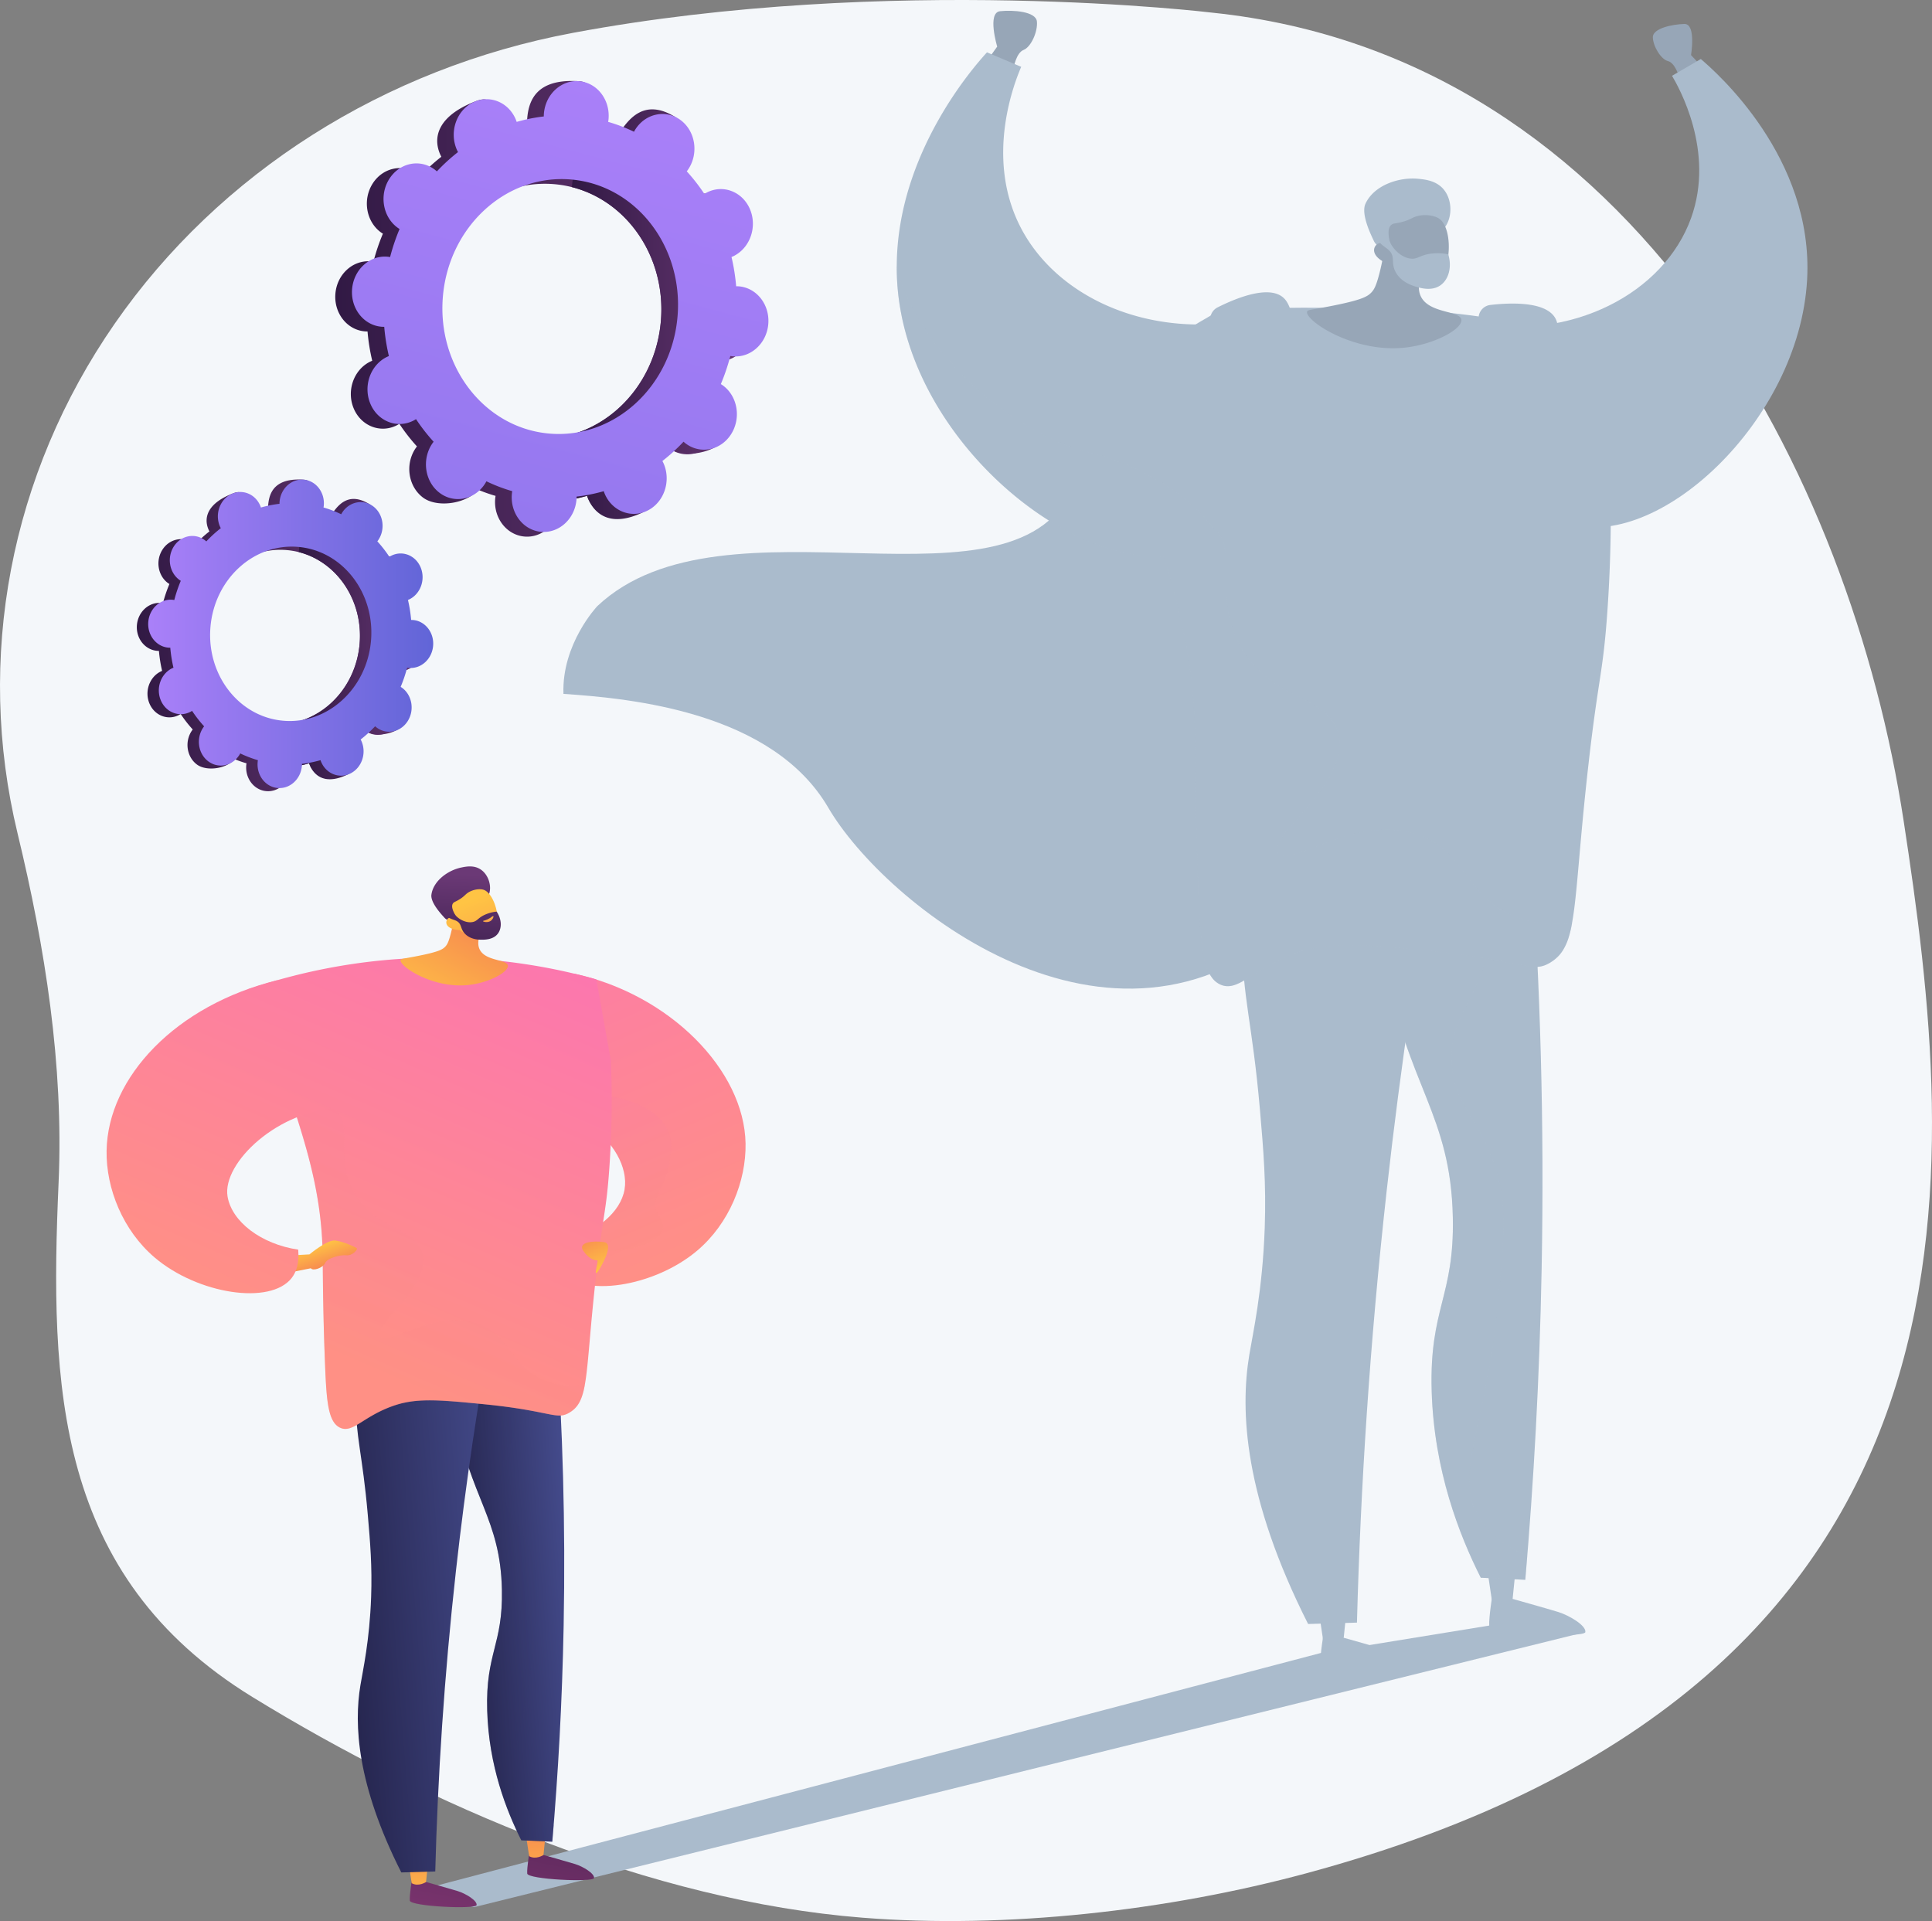
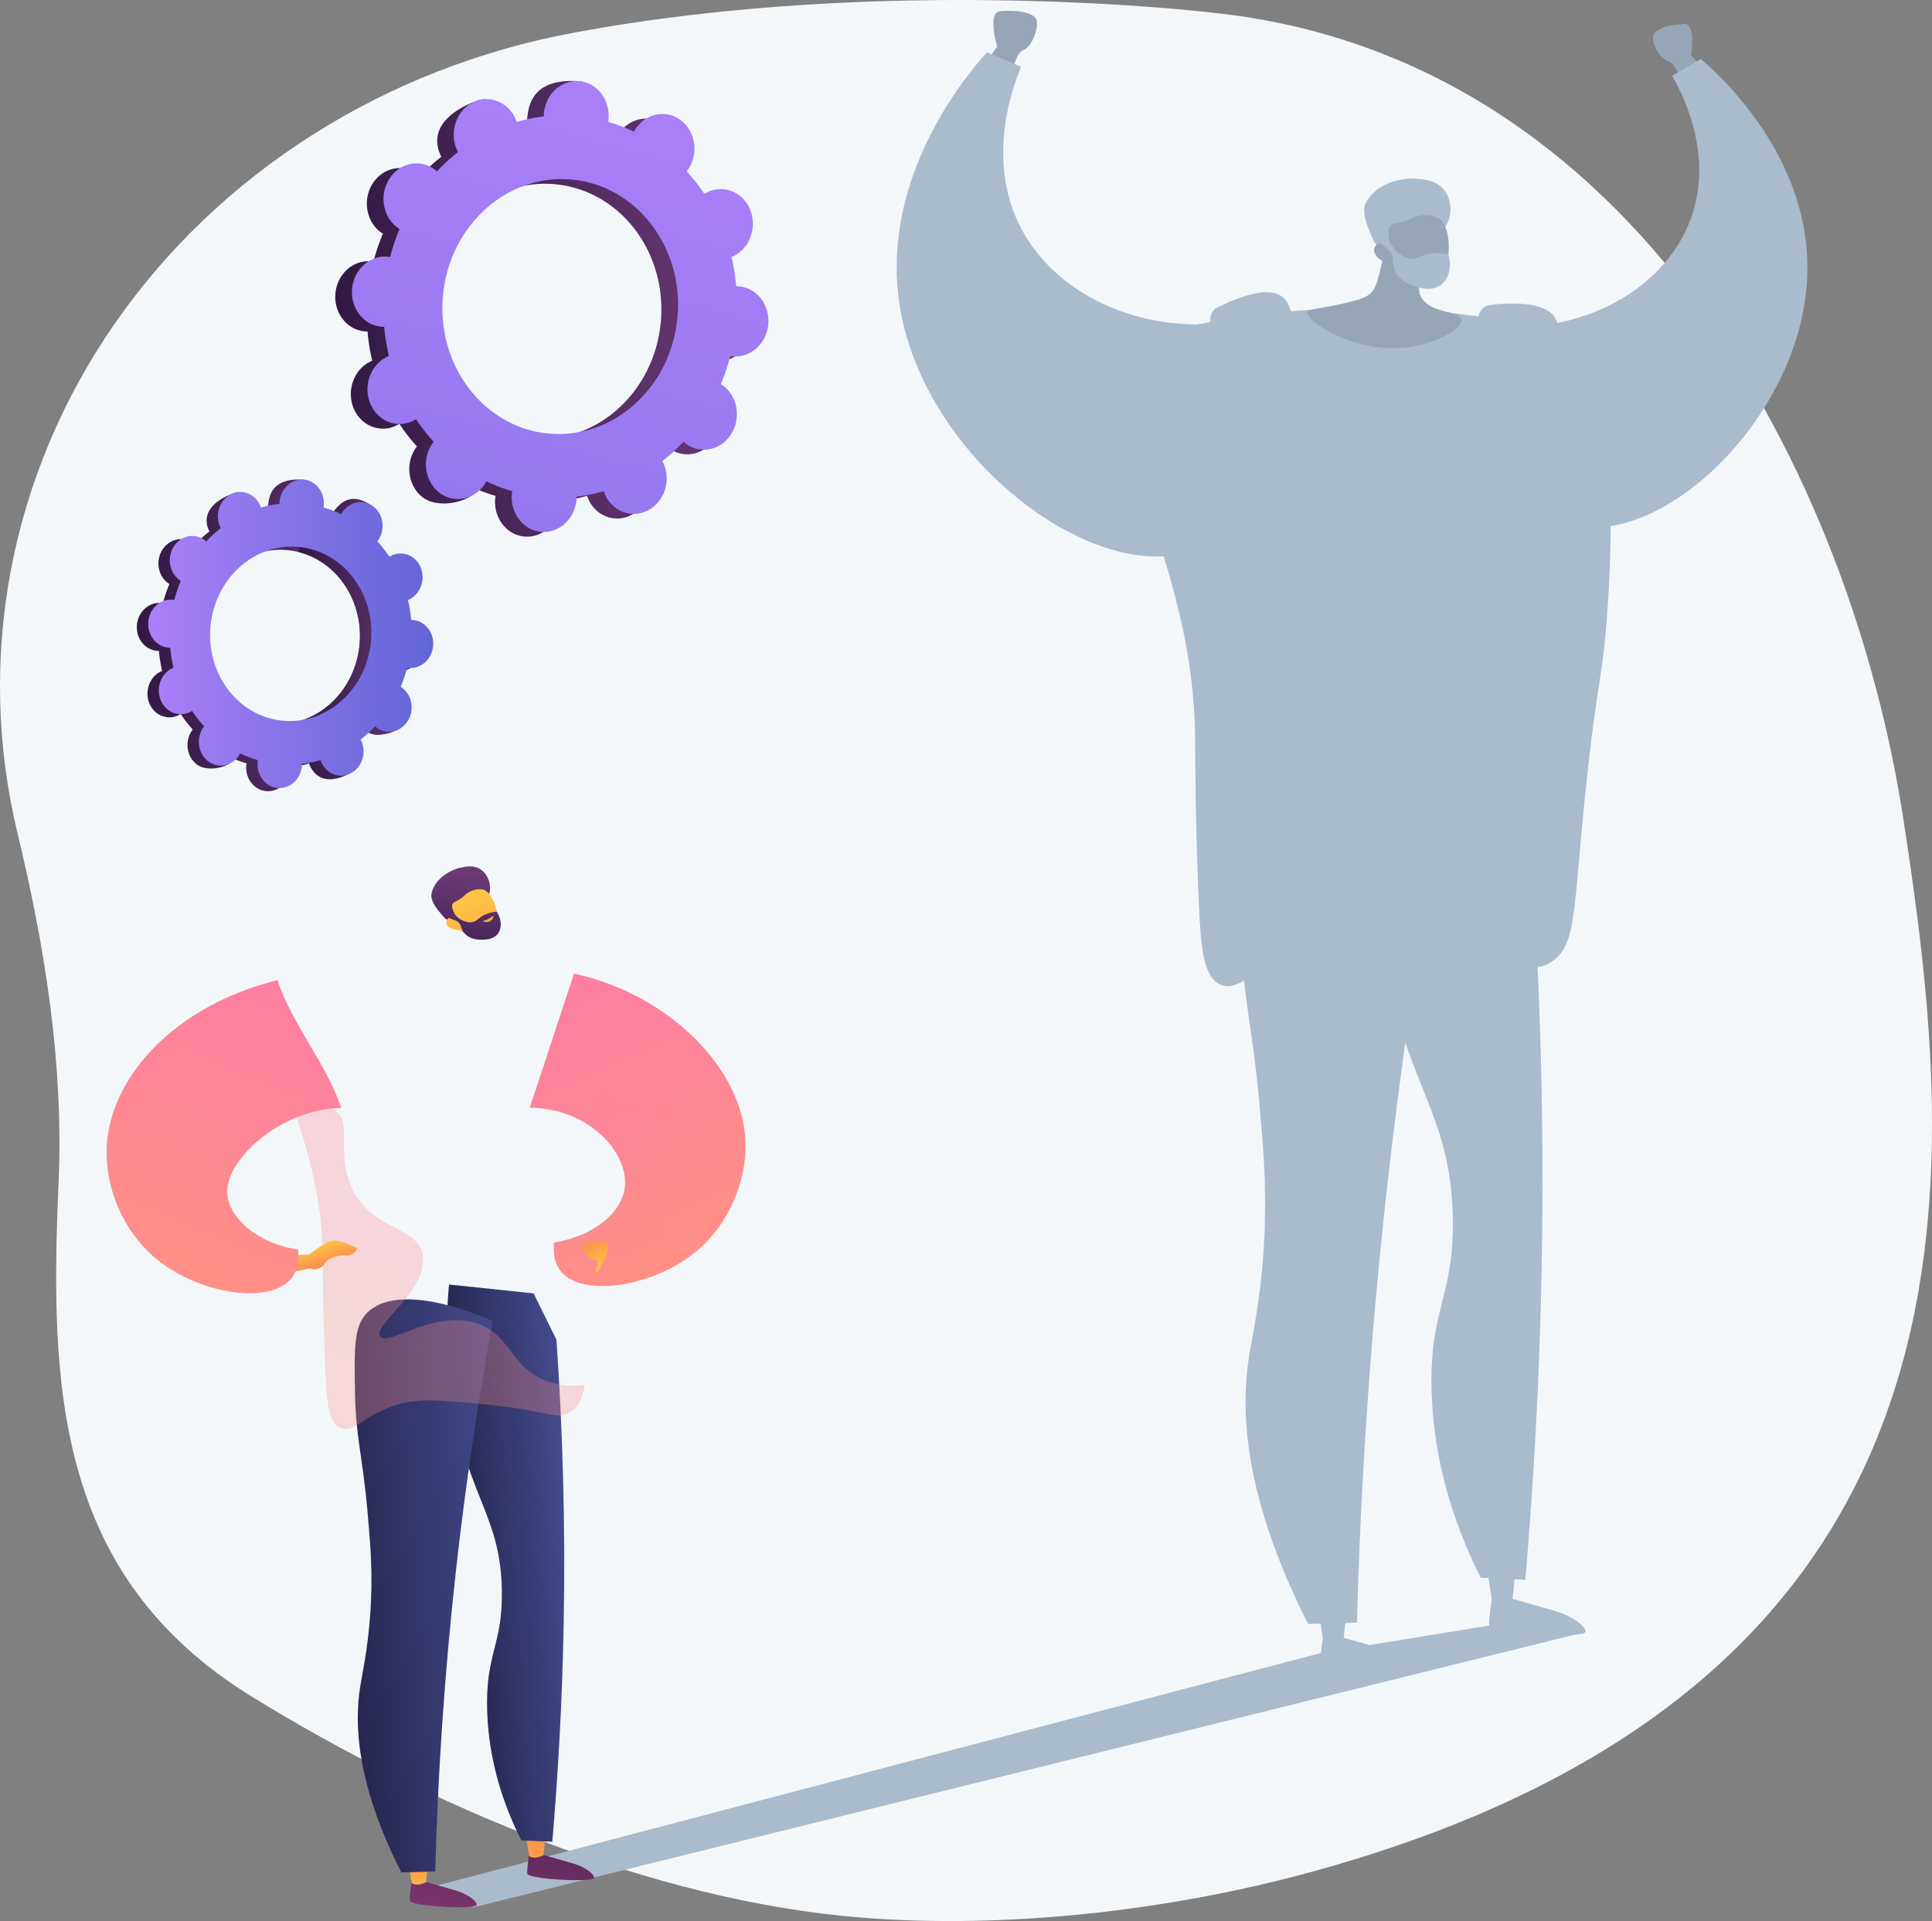
<svg xmlns="http://www.w3.org/2000/svg" xmlns:xlink="http://www.w3.org/1999/xlink" viewBox="0 0 2800.67 2785.05">
  <rect x="0" y="0" width="2800.67" height="2785.05" fill="#808080" stroke="none" />
  <defs>
    <style>.b9f90fc3-f083-4e3a-a0e1-e6cf58833e45{isolation:isolate;}.f91c3759-1337-448d-8d5e-74344f713485{fill:#f4f7fa;}.beb675f9-ba15-49f3-88c9-a9c02e7c05de{fill:url(#bd3be551-2cb4-44a2-97f0-1e541fd2ff20);}.edbc5fe2-5106-4a38-ae84-a1b3b79c7537{fill:url(#ed3605ce-7670-45c9-8b70-d46f541525c7);}.e01dec6a-01a1-404d-bfca-b3781124e30b{fill:url(#a064de89-41d7-4d45-9ddf-deb1797a2194);}.a2945fe4-b5f9-4f4d-9c5a-e218fd63fa21{fill:url(#b003ee53-2b96-45ca-b563-55dcae3373c4);}.b9b87a88-b903-40b2-a2cf-7735cc6c0b4b{fill:url(#eb6fd242-c148-4eb6-8531-0764b546bf1d);}.a173d1dc-fa87-417d-829a-dac34537fb01{fill:url(#e6bf6844-99ed-476a-b0da-4dbc3dd4151b);}.b10ce749-ec82-4f3b-b3e4-1db3452c585d,.bf7e458b-d320-4ecb-8f87-473a2c4b9d12{fill:#abc;}.aea14740-52c9-4574-b1ff-1a8e954e0c03{fill:#97a6b7;}.a2d0e4a9-4e5f-43f8-8a10-f34e1c0a725b,.a39aa7a7-b2e2-429c-8a31-5a31fac23396,.bf7e458b-d320-4ecb-8f87-473a2c4b9d12,.ed1889a2-d7e3-4af4-85f7-25acfd128eab{opacity:0.3;mix-blend-mode:multiply;}.ad3a219a-d44c-4ade-8b4d-8b66934570fd{fill:url(#bb2e36db-2ea8-466c-a5b1-f363165c4868);}.a2d0e4a9-4e5f-43f8-8a10-f34e1c0a725b{fill:url(#bbacea67-d1a8-4a55-a09d-31b9188d96e1);}.aeb3206e-a243-41ed-8674-b022d9efee12{fill:url(#a767ac8f-ae73-4456-a641-9c101a71d863);}.a72c09dd-451b-42ea-bd23-38b1c54f34ab{fill:url(#bfd22812-711f-4a71-a814-c08a8fa27605);}.f86434f6-6633-465d-8c41-1199cc5f9a17{fill:url(#bce090b2-5dfe-46a3-8556-a254c302f199);}.a6976db8-39be-41b4-8cec-4d29ae6908e8{fill:url(#a4af9c59-0ec3-4404-9322-6e5e54c4f78f);}.e2f0916d-730c-4905-9b8b-79555fc2213c{fill:url(#a6918297-79ee-476c-a5e5-59894ff1298c);}.ed1889a2-d7e3-4af4-85f7-25acfd128eab{fill:url(#a2a89420-f40c-47a0-90be-fa248e36bbdb);}.ea78431c-b217-4357-b5ac-2614a95a1876{fill:url(#bf7d33ff-e488-414d-98ad-45aef1b64420);}.bfb3b26f-dfa4-4692-a279-7737b94a35d4{fill:url(#f9e2a937-87f4-4bcf-8cb8-7766b15e9717);}.a68eb45a-049f-4899-8301-b35e08d19d3d{fill:url(#b57c635b-1d4e-4f64-808f-a3e563069e89);}.af37908b-e6a3-4e51-a396-8676fb3584f6{fill:url(#bc339ac3-5eb2-4e7a-a172-819948e04019);}.bd8bea13-308f-4267-8c9b-d61d0762826c{fill:url(#bcd62a82-0751-43ce-8465-cf234831b067);}.bb626d19-2ff0-4362-84b7-16652b75464c{fill:url(#bb266071-bb03-4e0c-bbd3-787c728dc1a9);}.bbf6ee5d-7111-447b-9260-171b51fc1d5f{fill:url(#a3ceb8f1-45f6-4a02-a3d4-576a2a2d6a0d);}.a39aa7a7-b2e2-429c-8a31-5a31fac23396{fill:url(#ba606c8d-e9e3-4648-b391-4d648ae3ea5f);}.e37f85f4-282b-4909-911d-42435d9650d4{fill:url(#e814d10d-b39e-44a7-891d-08373ce3c5f4);}.f9e7f571-e1c9-422e-9903-f6739bc3dcb7{fill:url(#bb1c06cd-853a-4b2b-936a-69071ed7a3a6);}.f77c697d-7c27-4947-b30c-bb513ce7ae7a{fill:url(#bd9d2aab-f409-471e-93dc-af3f71824418);}</style>
    <linearGradient id="bd3be551-2cb4-44a2-97f0-1e541fd2ff20" x1="486.07" y1="447.66" x2="1089.79" y2="447.66" gradientUnits="userSpaceOnUse">
      <stop offset="0" stop-color="#311944" />
      <stop offset="1" stop-color="#6b3976" />
    </linearGradient>
    <linearGradient id="ed3605ce-7670-45c9-8b70-d46f541525c7" x1="828.96" y1="446.11" x2="1089.79" y2="446.11" xlink:href="#bd3be551-2cb4-44a2-97f0-1e541fd2ff20" />
    <linearGradient id="a064de89-41d7-4d45-9ddf-deb1797a2194" x1="902.01" y1="106.34" x2="313.11" y2="2319.82" gradientUnits="userSpaceOnUse">
      <stop offset="0" stop-color="#aa80f9" />
      <stop offset="1" stop-color="#6165d7" />
    </linearGradient>
    <linearGradient id="b003ee53-2b96-45ca-b563-55dcae3373c4" x1="198.39" y1="921.12" x2="611.46" y2="921.12" xlink:href="#bd3be551-2cb4-44a2-97f0-1e541fd2ff20" />
    <linearGradient id="eb6fd242-c148-4eb6-8531-0764b546bf1d" x1="433" y1="920.06" x2="611.46" y2="920.06" xlink:href="#bd3be551-2cb4-44a2-97f0-1e541fd2ff20" />
    <linearGradient id="e6bf6844-99ed-476a-b0da-4dbc3dd4151b" x1="214.91" y1="918.89" x2="627.98" y2="918.89" xlink:href="#a064de89-41d7-4d45-9ddf-deb1797a2194" />
    <linearGradient id="bb2e36db-2ea8-466c-a5b1-f363165c4868" x1="3781.39" y1="1843.71" x2="4118.24" y2="1065.39" gradientTransform="matrix(-1, 0, 0, 1, 4774.98, 0)" gradientUnits="userSpaceOnUse">
      <stop offset="0" stop-color="#ff9085" />
      <stop offset="1" stop-color="#fb6fbb" />
    </linearGradient>
    <linearGradient id="bbacea67-d1a8-4a55-a09d-31b9188d96e1" x1="3842.42" y1="1811.95" x2="4010.9" y2="1422.67" xlink:href="#bb2e36db-2ea8-466c-a5b1-f363165c4868" />
    <linearGradient id="a767ac8f-ae73-4456-a641-9c101a71d863" x1="945.83" y1="2254.3" x2="1068.79" y2="2698.03" gradientTransform="matrix(-1, 0.08, 0.08, 1, 1631.06, 100.32)" gradientUnits="userSpaceOnUse">
      <stop offset="0" stop-color="#311944" />
      <stop offset="1" stop-color="#893976" />
    </linearGradient>
    <linearGradient id="bfd22812-711f-4a71-a814-c08a8fa27605" x1="1055.26" y1="2568.02" x2="1057.05" y2="2418.33" gradientTransform="matrix(-1, 0.08, 0.08, 1, 1631.06, 100.32)" gradientUnits="userSpaceOnUse">
      <stop offset="0" stop-color="#ffc444" />
      <stop offset="1" stop-color="#f36f56" />
    </linearGradient>
    <linearGradient id="bce090b2-5dfe-46a3-8556-a254c302f199" x1="1099.77" y1="2211.64" x2="1222.73" y2="2655.36" xlink:href="#a767ac8f-ae73-4456-a641-9c101a71d863" />
    <linearGradient id="a4af9c59-0ec3-4404-9322-6e5e54c4f78f" x1="1228.35" y1="2570.08" x2="1230.14" y2="2420.38" xlink:href="#bfd22812-711f-4a71-a814-c08a8fa27605" />
    <linearGradient id="a6918297-79ee-476c-a5e5-59894ff1298c" x1="968.96" y1="2086.6" x2="1128.34" y2="2086.6" gradientTransform="matrix(-1, 0.08, 0.08, 1, 1631.06, 100.32)" gradientUnits="userSpaceOnUse">
      <stop offset="0" stop-color="#444b8c" />
      <stop offset="1" stop-color="#26264f" />
    </linearGradient>
    <linearGradient id="a2a89420-f40c-47a0-90be-fa248e36bbdb" x1="968.97" y1="2086.6" x2="1128.34" y2="2086.6" xlink:href="#a6918297-79ee-476c-a5e5-59894ff1298c" />
    <linearGradient id="bf7d33ff-e488-414d-98ad-45aef1b64420" x1="1058.94" y1="2109.37" x2="1300.89" y2="2109.37" xlink:href="#a6918297-79ee-476c-a5e5-59894ff1298c" />
    <linearGradient id="f9e2a937-87f4-4bcf-8cb8-7766b15e9717" x1="841.12" y1="1965.71" x2="1178.22" y2="1186.82" gradientTransform="translate(-341.51)" xlink:href="#bb2e36db-2ea8-466c-a5b1-f363165c4868" />
    <linearGradient id="b57c635b-1d4e-4f64-808f-a3e563069e89" x1="1598.56" y1="881.88" x2="1607.24" y2="650.74" gradientTransform="translate(-420.44 -27.41) rotate(26.56)" xlink:href="#bfd22812-711f-4a71-a814-c08a8fa27605" />
    <linearGradient id="bc339ac3-5eb2-4e7a-a172-819948e04019" x1="1026.81" y1="434.04" x2="967.97" y2="284.6" gradientTransform="matrix(-0.95, 0.31, 0.31, 0.95, 1502.85, 696.58)" xlink:href="#bd3be551-2cb4-44a2-97f0-1e541fd2ff20" />
    <linearGradient id="bcd62a82-0751-43ce-8465-cf234831b067" x1="-421.28" y1="279.66" x2="-423.99" y2="497.67" gradientTransform="translate(965.35 893.01) rotate(-21.45)" xlink:href="#bfd22812-711f-4a71-a814-c08a8fa27605" />
    <linearGradient id="bb266071-bb03-4e0c-bbd3-787c728dc1a9" x1="1008.84" y1="441.19" x2="949.94" y2="291.6" gradientTransform="matrix(-0.95, 0.31, 0.31, 0.95, 1502.85, 696.58)" xlink:href="#bd3be551-2cb4-44a2-97f0-1e541fd2ff20" />
    <linearGradient id="a3ceb8f1-45f6-4a02-a3d4-576a2a2d6a0d" x1="951.19" y1="351.06" x2="954.26" y2="378.37" gradientTransform="matrix(-0.95, 0.31, 0.31, 0.95, 1502.85, 696.58)" gradientUnits="userSpaceOnUse">
      <stop offset="0" stop-color="#ffc444" />
      <stop offset="1" stop-color="#f36f56" />
    </linearGradient>
    <linearGradient id="ba606c8d-e9e3-4648-b391-4d648ae3ea5f" x1="903.08" y1="1992.53" x2="1240.18" y2="1213.63" gradientTransform="translate(-341.51)" xlink:href="#bb2e36db-2ea8-466c-a5b1-f363165c4868" />
    <linearGradient id="e814d10d-b39e-44a7-891d-08373ce3c5f4" x1="802.18" y1="1804.05" x2="817.83" y2="1851.81" gradientTransform="translate(-341.51)" xlink:href="#bfd22812-711f-4a71-a814-c08a8fa27605" />
    <linearGradient id="bb1c06cd-853a-4b2b-936a-69071ed7a3a6" x1="582.81" y1="1853.92" x2="919.91" y2="1075.02" gradientTransform="translate(-341.51)" xlink:href="#bb2e36db-2ea8-466c-a5b1-f363165c4868" />
    <linearGradient id="bd9d2aab-f409-471e-93dc-af3f71824418" x1="3897.84" y1="1841.49" x2="3932.3" y2="1761.86" gradientTransform="matrix(-1, 0, 0, 1, 4774.98, 0)" xlink:href="#bfd22812-711f-4a71-a814-c08a8fa27605" />
  </defs>
  <g class="b9f90fc3-f083-4e3a-a0e1-e6cf58833e45">
    <g id="ef4c355a-9dd9-4a1a-ad65-e5c4d206402e" data-name="Capa 2">
      <g id="ff69e8d5-1798-4d7f-98ce-18cd63555f0a" data-name="Illustration">
        <path class="f91c3759-1337-448d-8d5e-74344f713485" d="M2759.49,1189.58c-75.92-496.87-387.15-1107.32-1002-1171.2,0,0-466.85-56.79-927.06,29.28C557.27,98.73,317.77,250.78,166.23,469.32s-202.17,485-140.73,739.05c39.9,165,66.86,335.78,59.46,505.33-12.88,295.09-5.47,570.54,280.91,746.52,255.7,157.13,577.51,295.72,884.52,320C1459,2796.71,1693,2770,1894.1,2715.7,2918.9,2438.87,2835.4,1686.46,2759.49,1189.58Z" />
        <path class="beb675f9-ba15-49f3-88c9-a9c02e7c05de" d="M1038.47,523.35c25.87,2.17,48.76-18.77,51.12-46.79s-16.7-52.5-42.58-54.68c-1.34-.11-2.66-.13-4-.12a294.14,294.14,0,0,0-6.73-42.42c1.22-.5,2.45-1,3.66-1.65,23.59-12.12,33.88-42.5,23-67.85s-38.84-36.09-62.43-24c-1.24.64-2.41,1.35-3.57,2.08a268.33,268.33,0,0,0-25.52-32.76c.86-1.12,1.71-2.25,2.49-3.47,15-23.17,9.92-54.85-11.31-70.74S912,171,897,194.16c-.77,1.18-1.45,2.41-2.11,3.64a238.42,238.42,0,0,0-37.45-14.33c.23-1.41.44-2.83.56-4.28,2.36-28,7.47-59.65-18.44-61.42-59.93-4.11-72.9,25.51-75.26,53.53-.13,1.45-.16,2.89-.17,4.32a237.72,237.72,0,0,0-39.31,7.85c-.45-1.32-.92-2.64-1.48-3.94-10.89-25.35-8.92-42.27-33.69-32.77-54,20.72-62.63,51.31-51.73,76.67.57,1.32,1.21,2.58,1.87,3.83a267.42,267.42,0,0,0-30.63,28c-1-.91-2.06-1.81-3.17-2.64-21.23-15.9-50.59-10-65.57,13.18s-9.92,54.85,11.31,70.74c1.09.82,2.21,1.54,3.34,2.24a293.56,293.56,0,0,0-13.74,40.7c-1.3-.23-2.61-.44-4-.55-25.88-2.18-48.77,18.77-51.13,46.78s16.7,52.5,42.58,54.68c1.34.12,2.67.13,4,.12A292.55,292.55,0,0,0,539.58,523c-1.23.51-2.46,1-3.67,1.65-23.58,12.12-33.88,42.5-23,67.86s38.85,36.08,62.44,24c1.23-.64,2.41-1.35,3.56-2.08a270.2,270.2,0,0,0,25.52,32.77c-.86,1.11-1.7,2.25-2.49,3.46-15,23.17-9.91,54.85,11.32,70.74s67.18,8.63,82.16-14.55c.77-1.18-15.15-1-14.49-2.26a239.75,239.75,0,0,0,37.45,14.32c-.23,1.41-.44,2.83-.56,4.28-2.36,28,16.7,52.5,42.58,54.68S809.19,759,811.55,731c.12-1.45.15-2.88.16-4.31A238.89,238.89,0,0,0,851,718.83c.44,1.32.91,2.64,1.47,3.94,10.89,25.36,38.85,36.08,62.44,24s33.88-42.5,23-67.85c-.57-1.33-1.21-2.59-1.87-3.83a269.36,269.36,0,0,0,30.64-28c1,.91,2.06,1.81,3.17,2.64,21.23,15.9,50.58,10,65.56-13.18s9.92-54.84-11.31-70.74c-1.09-.82-2.21-1.54-3.33-2.24a293.08,293.08,0,0,0,13.73-40.7C1035.82,523,1037.13,523.23,1038.47,523.35Zm-266.05,112c-93.95-7.91-163.17-96.8-154.6-198.53S709.49,259,803.44,267,966.61,363.75,958,465.48,866.37,643.26,772.42,635.35Z" />
-         <path class="edbc5fe2-5106-4a38-ae84-a1b3b79c7537" d="M1040,377.69c23.59-12.12,33.88-42.5,23-67.85s-38.85-36.09-62.43-24c-1.24.64-2.41,1.35-3.57,2.08a268.33,268.33,0,0,0-25.52-32.76c.86-1.12,1.71-2.26,2.49-3.47,15-23.17,26.49-69.14,3.74-82.78C934.47,143.07,912,171,897,194.16c-.77,1.18-1.45,2.41-2.11,3.63a239.37,239.37,0,0,0-37.45-14.32c.23-1.41.44-2.83.56-4.28a52.56,52.56,0,0,0-12.86-39.54q-8.65,65.72-16.2,131.56c80.63,20.3,136.86,102,129.08,194.27-6.58,78.19-57.22,141.17-123,162.55.15,8.55.37,17.12.29,25.67-.21,23.23-1.72,46.5-3.25,69.76q9.57-1.94,18.91-4.63c.44,1.32.91,2.64,1.47,3.94,10.89,25.36,35.23,40.77,78.64,20.4,24-11.26,17.68-38.94,6.78-64.3-.57-1.32-1.21-2.58-1.87-3.82a269.36,269.36,0,0,0,30.64-28c1,.91,2.06,1.81,3.17,2.64,21.23,15.9,68.85,7,83.83-16.2s-8.35-51.82-29.58-67.72c-1.09-.82-2.21-1.54-3.33-2.24a293.08,293.08,0,0,0,13.73-40.7c1.31.23,2.62.44,4,.55,25.87,2.19,48.76-18.76,51.12-46.78s-16.7-52.5-42.58-54.68c-1.34-.11-2.66-.13-4-.12a294.14,294.14,0,0,0-6.73-42.42C1037.51,378.84,1038.74,378.31,1040,377.69Z" />
        <path class="e01dec6a-01a1-404d-bfca-b3781124e30b" d="M1062.61,516.6c25.87,2.18,48.76-18.77,51.12-46.79s-16.7-52.5-42.58-54.68c-1.34-.11-2.66-.12-4-.11a292.69,292.69,0,0,0-6.74-42.43c1.23-.5,2.46-1,3.67-1.64,23.59-12.13,33.88-42.51,23-67.86s-38.85-36.08-62.44-24c-1.23.63-2.4,1.34-3.56,2.07a268.33,268.33,0,0,0-25.52-32.76c.86-1.12,1.71-2.25,2.49-3.46,15-23.18,9.92-54.85-11.31-70.75s-50.59-10-65.57,13.18c-.77,1.19-1.45,2.41-2.11,3.64a238.38,238.38,0,0,0-37.45-14.32c.23-1.41.44-2.83.56-4.29,2.36-28-16.7-52.49-42.58-54.67s-48.76,18.76-51.12,46.78c-.13,1.45-.16,2.89-.17,4.32A239.58,239.58,0,0,0,749,176.72c-.45-1.32-.92-2.64-1.48-3.94-10.89-25.35-38.85-36.08-62.44-24s-33.88,42.51-23,67.86c.57,1.33,1.21,2.59,1.87,3.83a269.36,269.36,0,0,0-30.64,28c-1-.92-2.06-1.82-3.17-2.65-21.22-15.89-50.58-10-65.56,13.18s-9.92,54.85,11.31,70.75c1.09.81,2.21,1.53,3.34,2.23a293.56,293.56,0,0,0-13.74,40.7c-1.3-.23-2.62-.44-4-.55C535.66,370,512.77,391,510.41,419s16.7,52.5,42.58,54.68c1.34.11,2.67.12,4,.11a292.69,292.69,0,0,0,6.74,42.43c-1.23.5-2.46,1-3.67,1.64-23.59,12.13-33.88,42.5-23,67.86s38.85,36.08,62.44,24c1.23-.63,2.4-1.35,3.56-2.08a267.67,267.67,0,0,0,25.52,32.77c-.86,1.12-1.71,2.25-2.49,3.46-15,23.18-9.92,54.85,11.31,70.75S688,724.57,703,701.4c.77-1.19,1.45-2.41,2.11-3.64a239.75,239.75,0,0,0,37.45,14.32c-.23,1.41-.44,2.83-.56,4.28-2.36,28,16.7,52.5,42.58,54.68s48.77-18.76,51.13-46.78c.12-1.45.15-2.89.16-4.32a239.91,239.91,0,0,0,39.32-7.85c.44,1.32.91,2.64,1.47,3.94,10.89,25.35,38.85,36.08,62.44,24s33.88-42.5,23-67.85c-.57-1.33-1.21-2.59-1.87-3.83a269.36,269.36,0,0,0,30.64-28c1,.92,2.06,1.81,3.17,2.65,21.23,15.89,50.58,10,65.56-13.18s9.92-54.85-11.31-70.75c-1.09-.81-2.21-1.53-3.34-2.23a292.24,292.24,0,0,0,13.74-40.7C1060,516.28,1061.27,516.48,1062.61,516.6Zm-266,112c-93.95-7.91-163.17-96.79-154.6-198.52s91.67-177.79,185.62-169.87S990.75,357,982.18,458.73,890.51,636.51,796.56,628.6Z" />
        <path class="a2945fe4-b5f9-4f4d-9c5a-e218fd63fa21" d="M576.34,972.9c17.71,1.49,33.37-12.84,35-32S599.9,905,582.19,903.48c-.92-.08-1.82-.09-2.73-.08a200.73,200.73,0,0,0-4.61-29c.84-.34,1.68-.7,2.51-1.12,16.14-8.3,23.18-29.08,15.72-46.43s-26.58-24.69-42.72-16.4c-.84.44-1.64.93-2.44,1.42a184.41,184.41,0,0,0-17.45-22.41c.58-.77,1.16-1.54,1.7-2.37,10.25-15.86,6.78-37.53-7.74-48.41s-34.61-6.84-44.86,9c-.53.81-1,1.65-1.45,2.49a163.78,163.78,0,0,0-25.62-9.8c.16-1,.3-1.94.38-2.93,1.62-19.17,5.11-40.81-12.61-42-41-2.8-49.89,17.46-51.5,36.63-.08,1-.11,2-.11,3a162.59,162.59,0,0,0-26.9,5.37c-.31-.91-.63-1.81-1-2.7-7.45-17.34-6.11-28.92-23.05-22.42-36.95,14.18-42.85,35.11-35.4,52.46.39.9.83,1.77,1.28,2.62a184.14,184.14,0,0,0-21,19.18c-.7-.62-1.41-1.24-2.17-1.81-14.52-10.87-34.61-6.84-44.86,9s-6.78,37.53,7.74,48.4c.75.56,1.51,1,2.28,1.53a202.51,202.51,0,0,0-9.4,27.85c-.89-.16-1.78-.3-2.7-.38-17.7-1.49-33.37,12.84-35,32S210,942,227.66,943.54c.92.07,1.83.08,2.73.08a201.75,201.75,0,0,0,4.61,29c-.84.35-1.68.7-2.5,1.13-16.14,8.29-23.18,29.08-15.73,46.43s26.58,24.68,42.72,16.39c.84-.43,1.65-.92,2.44-1.42a184.59,184.59,0,0,0,17.46,22.42c-.59.76-1.17,1.54-1.7,2.37-10.25,15.85-6.79,37.52,7.74,48.4s46,5.9,56.22-9.95c.52-.82-10.37-.71-9.92-1.56a162.53,162.53,0,0,0,25.63,9.8c-.16,1-.31,1.94-.39,2.93-1.61,19.17,11.43,35.92,29.13,37.41s33.37-12.84,35-32c.09-1,.11-2,.11-3a164,164,0,0,0,26.91-5.37c.3.9.62,1.8,1,2.69,7.46,17.35,26.58,24.69,42.72,16.39s23.19-29.08,15.73-46.42c-.39-.91-.83-1.77-1.28-2.62a183.39,183.39,0,0,0,21-19.19c.7.63,1.41,1.24,2.17,1.81,14.53,10.88,34.61,6.84,44.86-9s6.79-37.53-7.74-48.41c-.74-.56-1.51-1-2.28-1.53a200.59,200.59,0,0,0,9.4-27.84C574.53,972.68,575.43,972.83,576.34,972.9Zm-182,76.64C330,1044.12,282.67,983.31,288.54,913.7s62.72-121.64,127-116.22,111.64,66.23,105.78,135.83S458.59,1055,394.31,1049.54Z" />
        <path class="b9b87a88-b903-40b2-a2cf-7735cc6c0b4b" d="M577.36,873.25c16.14-8.3,23.18-29.08,15.72-46.43s-26.58-24.69-42.72-16.4c-.84.44-1.64.93-2.44,1.42a184.41,184.41,0,0,0-17.45-22.41c.58-.77,1.16-1.54,1.7-2.37,10.25-15.86,18.12-47.31,2.56-56.64-29.54-17.71-44.91,1.39-55.16,17.25-.53.81-1,1.65-1.45,2.49a163.78,163.78,0,0,0-25.62-9.8c.16-1,.3-1.94.38-2.93a36,36,0,0,0-8.8-27.06q-5.91,45-11.08,90c55.17,13.89,93.64,69.79,88.32,132.92-4.51,53.5-39.16,96.59-84.13,111.22.1,5.85.25,11.71.2,17.56-.15,15.89-1.18,31.82-2.23,47.73q6.55-1.32,12.94-3.17c.3.91.62,1.81,1,2.7,7.46,17.35,24.11,27.9,53.81,14,16.43-7.71,12.1-26.65,4.64-44-.39-.91-.83-1.77-1.28-2.62a183.39,183.39,0,0,0,21-19.19c.7.63,1.41,1.24,2.17,1.81,14.53,10.88,47.11,4.77,57.36-11.08s-5.71-35.46-20.24-46.34c-.74-.56-1.51-1-2.28-1.53a200.59,200.59,0,0,0,9.4-27.84c.89.15,1.79.3,2.7.37,17.71,1.49,33.37-12.84,35-32S599.9,905,582.19,903.48c-.92-.08-1.82-.09-2.73-.08a200.73,200.73,0,0,0-4.61-29C575.69,874,576.53,873.67,577.36,873.25Z" />
        <path class="a173d1dc-fa87-417d-829a-dac34537fb01" d="M592.86,968.29c17.71,1.49,33.37-12.84,35-32s-11.43-35.93-29.13-37.42c-.92-.07-1.83-.08-2.73-.08a201.75,201.75,0,0,0-4.61-29c.84-.35,1.68-.7,2.5-1.13,16.14-8.29,23.18-29.08,15.73-46.43S583,797.51,566.88,805.81c-.84.43-1.65.92-2.44,1.42A184.59,184.59,0,0,0,547,784.81c.59-.76,1.17-1.54,1.7-2.37,10.25-15.85,6.79-37.53-7.74-48.4s-34.61-6.84-44.86,9c-.52.82-1,1.65-1.44,2.49A163.47,163.47,0,0,0,469,735.75c.16-1,.31-1.94.39-2.93C471,713.64,458,696.9,440.27,695.4s-33.37,12.84-35,32c-.09,1-.11,2-.12,3a163,163,0,0,0-26.9,5.37c-.3-.9-.62-1.8-1-2.69-7.46-17.35-26.58-24.69-42.72-16.4s-23.19,29.08-15.73,46.43c.39.91.83,1.77,1.28,2.62a184.22,184.22,0,0,0-21,19.18c-.7-.62-1.41-1.24-2.17-1.8-14.53-10.88-34.61-6.84-44.86,9s-6.79,37.53,7.74,48.41c.74.55,1.51,1,2.28,1.53a200.59,200.59,0,0,0-9.4,27.84c-.89-.15-1.79-.3-2.7-.37-17.71-1.49-33.37,12.84-35,32s11.43,35.92,29.14,37.41c.92.08,1.82.09,2.73.08a200.73,200.73,0,0,0,4.61,29c-.84.34-1.68.7-2.51,1.12-16.14,8.3-23.18,29.08-15.72,46.43S259.87,1040.27,276,1032c.84-.43,1.64-.92,2.44-1.42A184.51,184.51,0,0,0,295.9,1053c-.58.76-1.16,1.54-1.7,2.37-10.25,15.86-6.78,37.53,7.74,48.4s34.61,6.84,44.86-9c.53-.82,1-1.65,1.45-2.49a163.78,163.78,0,0,0,25.62,9.8c-.16,1-.3,1.93-.38,2.93-1.62,19.17,11.43,35.92,29.13,37.41s33.37-12.84,35-32c.08-1,.11-2,.11-3a162.59,162.59,0,0,0,26.9-5.37c.31.9.63,1.81,1,2.69,7.45,17.35,26.58,24.69,42.72,16.4s23.18-29.08,15.73-46.43c-.39-.91-.83-1.77-1.28-2.62a185.07,185.07,0,0,0,21-19.18c.7.62,1.41,1.24,2.17,1.81,14.52,10.87,34.61,6.84,44.86-9s6.78-37.53-7.74-48.41c-.75-.55-1.51-1-2.28-1.52a202.51,202.51,0,0,0,9.4-27.85C591.05,968.07,591.94,968.21,592.86,968.29Zm-182,76.63c-64.28-5.41-111.64-66.23-105.78-135.83s62.73-121.64,127-116.23S543.7,859.09,537.83,928.69,475.11,1050.33,410.83,1044.92Z" />
-         <path class="b10ce749-ec82-4f3b-b3e4-1db3452c585d" d="M2281.21,537.24c-80.95-120.39-517.13-86.82-517.13-86.82-10.77,16.05-125.47,42.34-206.07,250.26s-506.88,3.15-692.22,178.14c0,0-51.63,54.53-49,127.14,99.29,6.6,303.17,26.41,383.92,165s409.08,405.17,672.53,167.11,306.23,0,306.23,0S2362.17,657.64,2281.21,537.24Z" />
        <path class="aea14740-52c9-4574-b1ff-1a8e954e0c03" d="M1431.08,87.75l14.47-20.19s-14.87-49.26,4.17-51.31,51.89.37,53.4,14.84-8.44,37.07-19.29,41.29-14.47,26.22-14.47,26.22Z" />
        <path class="b10ce749-ec82-4f3b-b3e4-1db3452c585d" d="M1768.24,775.1a129.6,129.6,0,0,1-27.09,17.72c-16.54,8-34.85,12.46-54.33,13.6-141.28,8.31-344.18-155.36-381-354.65a350.86,350.86,0,0,1-5.88-67.43c1.21-162.09,111-286.71,130.81-308.47,2.27.94,4.51,1.92,6.78,2.86,11.06,4.71,22.15,9.37,33.21,14.07,3.21,1.34,6.43,2.71,9.64,4.08-8.15,19-53.78,129.56-1.14,232.19,43.87,85.46,143,140.46,256.3,141.36A370.62,370.62,0,0,0,1849,453.37c1.68-.51,3.37-1.05,5-1.6,0,.31,0,.66,0,1.06C1855.5,477.68,1864.75,693.68,1768.24,775.1Z" />
        <path class="aea14740-52c9-4574-b1ff-1a8e954e0c03" d="M2466.54,96.15l-15.17-16.29s7.57-45.48-9.58-45.11S2395.72,41,2396,54.05s11.75,32,21.88,34.48,15.86,21.65,15.86,21.65Z" />
        <path class="b10ce749-ec82-4f3b-b3e4-1db3452c585d" d="M2423.8,109.9c9.44,15.93,62.67,109,27.63,206.2-39.06,108.44-172.62,179.76-319,152,1.24,18.32,19.35,249.81,139.39,290.16,128.9,43.32,336.53-146.63,347.82-353,9.66-176.58-131.36-300.33-154.11-319.69Z" />
        <path class="b10ce749-ec82-4f3b-b3e4-1db3452c585d" d="M2163.8,2309.56s-5.68,34.75-5,47.11,137.95,18.69,139.34,9.43-22.69-24-39.63-29.2-66.52-19.07-66.52-19.07Z" />
        <path class="b10ce749-ec82-4f3b-b3e4-1db3452c585d" d="M2197.1,2274.92l-4.37,43.21s-15.94,10.53-30,2.4l-7-47Z" />
        <path class="b10ce749-ec82-4f3b-b3e4-1db3452c585d" d="M1919,2365.89s-5.68,34.74-5,47.11,137.94,18.69,139.33,9.42-22.68-24-39.62-29.19-66.52-19.08-66.52-19.08Z" />
        <path class="b10ce749-ec82-4f3b-b3e4-1db3452c585d" d="M1952.27,2331.25l-4.38,43.2s-15.94,10.54-30,2.4l-7-47Z" />
        <path class="b10ce749-ec82-4f3b-b3e4-1db3452c585d" d="M2172.2,1147q23.79,48.24,47.59,96.47c12.76,183.52,19.1,383.07,15,596.49-3,158.77-11.51,309.18-23.7,450.37l-64.52-3c-31.1-61.72-67.81-155.23-71.19-270.66-3.52-120.4,33-136.39,30.67-251.67-3-149.42-65.66-189.28-99-369-12.77-68.73-21.36-158.51-11.15-267.43Z" />
        <path class="bf7e458b-d320-4ecb-8f87-473a2c4b9d12" d="M1995.88,1128.61l95.23,9.94c57.13,99.43,73.09,202.92,63.06,248.7-14.18,64.76-51.71,85.51-49.65,150.54,2,64.34,39.95,81,64,156.86,16.65,52.51,12.25,100.78,2.78,195.19-19.07,190.17-65,248.33-26.53,310.68,10.94,17.71,30.63,38.81,69.21,54.92-.94,11.66-1.87,23.36-2.87,34.9l-64.52-3c-31.1-61.73-67.81-155.23-71.19-270.66-3.52-120.4,33-136.39,30.67-251.67-3-149.42-65.66-189.28-99-369C1994.26,1327.31,1985.67,1237.53,1995.88,1128.61Z" />
        <path class="b10ce749-ec82-4f3b-b3e4-1db3452c585d" d="M2086.87,1204.9c-29.78,162.37-56.08,336.14-76.6,520.43-24.77,222.51-38,432.29-43.2,627.06l-70.81,2c-93-184-98.7-308.77-85.29-390,5.17-31.3,19.2-92.68,22.41-184.4,2.23-63.94-1.85-112.6-6.94-171.09-11.17-128.25-24.73-156.25-26.68-254.35-1.83-92.06-2.2-138.65,24.08-165.84C1893.08,1117.09,2073.2,1198.56,2086.87,1204.9Z" />
        <path class="b10ce749-ec82-4f3b-b3e4-1db3452c585d" d="M2330.07,886.51c-6.39,90.82-12.62,92.2-27.25,220.38-13.71,120.47-16.22,189.59-24,231.41h0c0,.08,0,.15,0,.23-.34,1.84-.69,3.64-1,5.37-.51,2.59-1.06,5.06-1.69,7.45a2.85,2.85,0,0,0-.16.55c-.59,2.39-1.25,4.66-1.92,6.82a79.31,79.31,0,0,1-8.5,19.09c-.71,1.1-1.42,2.12-2.12,3.1s-1.49,2-2.28,2.9-1.41,1.61-2.11,2.35l-.35.35c-.83.87-1.73,1.69-2.63,2.51l-.12.12a32.48,32.48,0,0,1-2.63,2.16,3.38,3.38,0,0,1-.74.58c-.74.59-1.53,1.14-2.35,1.69-1,.71-2.12,1.41-3.22,2.08-27.32,16.31-37.2-3.41-176.64-17.21-93.49-9.25-141.2-13.57-188.55,2.43-64.45,21.83-86,58.45-112.63,46.53-25.52-11.41-28.73-55.47-31.83-132.22-4.74-118.43-4.47-198.91-4.9-227.72-.12-8.27-.39-16.39-.74-24.42-.16-3.65-.36-7.26-.55-10.82,0-.63-.08-1.26-.12-1.85q-.7-11.52-1.76-22.81c-.36-3.88-.75-7.72-1.14-11.57-.32-3-.67-6-1-8.89-.74-6.55-1.61-13-2.51-19.41-.35-2.55-.74-5.1-1.14-7.64q-1.82-11.82-3.92-23.48c-1.33-7.14-2.7-14.23-4.19-21.29a9.87,9.87,0,0,1-.2-1.06c-.7-3.45-1.45-6.86-2.23-10.27-7.18-32.46-16-64.52-26.07-97.53-9.92-32.46-21-65.86-32.77-101.38q-4.47-13.39-8.94-26.22a1733.91,1733.91,0,0,0-67.7-166.06,1246.94,1246.94,0,0,1,158.1-42.33c35.2-7,73.11-12.94,113.49-17.06,1.68-.19,3.4-.39,5.09-.54A1216.2,1216.2,0,0,1,2303,492.26q15.18,84.91,30.38,169.82A2032.86,2032.86,0,0,1,2330.07,886.51Z" />
        <path class="aea14740-52c9-4574-b1ff-1a8e954e0c03" d="M2011.25,317a388.47,388.47,0,0,1-11.08,77.25c-5.12,20.45-8.3,25.64-12.22,29.78-5.91,6.23-14.63,11.25-62.87,20.51-26.25,5-29.57,4.69-30.28,7.23-3.46,12.39,64.9,58.91,138.43,52.5,45-3.92,87-27.23,85.23-40.75s-46.8-8.75-58.79-33.83c-8.35-17.44,3.31-41,16.63-60.22C2065.61,346.56,2021.93,339.85,2011.25,317Z" />
        <path class="b10ce749-ec82-4f3b-b3e4-1db3452c585d" d="M2094.89,329c10.34-14.19,10.61-38.67-1.8-54-10.67-13.15-27.17-14.79-37.05-15.78-28.62-2.85-64.49,9.64-76.62,36.14-7.18,15.7,9.4,47.83,12,53.61,3,6.54,8.16,8.71,13,13.62,6.73,6.8,17.27,17.61,34.49,35.7a118,118,0,0,1,6.19-19.49c1.18-2.82,5.92-13.82,13.21-23C2072.94,337.47,2085.1,342.46,2094.89,329Z" />
        <path class="aea14740-52c9-4574-b1ff-1a8e954e0c03" d="M2014.54,383.29s19.26,30.52,56.63,27.51c33.45-2.71,37.18-77.87,15.54-93.47-7.22-5.21-21.54-7.19-33.11-3.76-6.83,2-9.11,4.92-20.34,8-10.36,2.86-13.31,1.76-16.41,4.45-3.88,3.36-6.63,11.51.27,33.36-6.49-6.37-14.19-8.73-19.59-6.08a11.41,11.41,0,0,0-4.39,4.41C1988.59,366.38,1996.6,377.21,2014.54,383.29Z" />
        <path class="b10ce749-ec82-4f3b-b3e4-1db3452c585d" d="M2015.26,321.57c1.64,1.18-3.21,7.28-3.44,15.81-.46,16.57,16.61,36.17,33.72,37.59,10.12.84,12.81-5.3,29.48-7.32a76.57,76.57,0,0,1,24.39,1c5.54,18.07.88,36.24-11.12,44.83-12.93,9.24-29.7,4-36.71,1.84-4.69-1.47-19.73-6.12-27.76-19.71-8.36-14.17-.51-22.91-10-32.43-4.79-4.8-11-6.81-17.19-16.16a47.36,47.36,0,0,1-3.49-6.3C2001.64,331.46,2012.9,319.86,2015.26,321.57Z" />
        <path class="b10ce749-ec82-4f3b-b3e4-1db3452c585d" d="M2087.36,375.59s-7.17,3.9-19.68,3.39c-.61,0-1.27.16-1.35.48-.26,1.19,7.84,6.38,15.19,4.19,5.22-1.56,9.23-6.59,8.5-7.84C2089.71,375.28,2088.53,375.37,2087.36,375.59Z" />
        <path class="b10ce749-ec82-4f3b-b3e4-1db3452c585d" d="M1865,436.92c-18-27.6-71.91-5.41-100,8.73a19.28,19.28,0,0,0-8,26.9c11.73,20.15,34.16,53.93,65.58,80.42C1870.64,593.39,1889.78,474.86,1865,436.92Z" />
        <path class="b10ce749-ec82-4f3b-b3e4-1db3452c585d" d="M2257.31,468.37c-7.39-32.11-65.64-29.87-96.83-26.27a19.27,19.27,0,0,0-16.78,22.5c4.06,23,13.46,62.4,33.83,98.09C2208.62,617.18,2267.46,512.52,2257.31,468.37Z" />
        <path class="bf7e458b-d320-4ecb-8f87-473a2c4b9d12" d="M2278.87,1338.3c-.35,1.92-.7,3.8-1.09,5.6-.55,2.59-1.1,5.06-1.69,7.45a2.85,2.85,0,0,0-.16.55c-.59,2.39-1.25,4.66-1.92,6.82a79.31,79.31,0,0,1-8.5,19.09c-.71,1.1-1.42,2.12-2.12,3.1s-1.49,2-2.28,2.9-1.41,1.61-2.11,2.35l-.35.35c-.83.87-1.73,1.69-2.63,2.51l-.12.12a32.48,32.48,0,0,1-2.63,2.16,3.38,3.38,0,0,1-.74.58c-.74.59-1.53,1.14-2.35,1.69-1,.71-2.12,1.41-3.22,2.08-27.32,16.31-37.2-3.41-176.64-17.21-93.49-9.25-141.2-13.57-188.55,2.43-64.45,21.83-86,58.45-112.63,46.53-25.52-11.41-28.73-55.47-31.83-132.22-4.74-118.43-4.47-198.91-4.9-227.72-.12-8.27-.39-16.39-.74-24.42-.16-3.65-.36-7.26-.55-10.82,0-.63-.08-1.26-.12-1.85q-.7-11.52-1.76-22.81c-.32-3.88-.71-7.72-1.14-11.57-.32-3-.63-6-1-8.89-.74-6.55-1.61-13-2.51-19.41-.35-2.55-.74-5.1-1.14-7.64q-1.82-11.82-3.92-23.48c-1.33-7.14-2.7-14.23-4.19-21.29a9.87,9.87,0,0,1-.2-1.06c-.74-3.45-1.49-6.86-2.23-10.27-7.18-32.46-16-64.52-26.07-97.53-141.28,8.31-344.18-155.36-381-354.65a350.86,350.86,0,0,1-5.88-67.43c17.95,98.94,146.8,238,277.5,271a395.71,395.71,0,0,1,67.7,23.52c81.11,36.89,114.23,87.46,114.23,87.46a34.26,34.26,0,0,1,8.9,8.82c21.72,31-8.31,94.47,30.3,162.56,45.08,79.54,129.25,69.23,142,127.33,16,73.11-104.59,147.24-88.17,171.42,15.77,23.25,116.75-60.56,208.12-24.5,64.06,25.29,63.67,85.85,132.27,115.1C2221.29,1339.16,2250.92,1341.32,2278.87,1338.3Z" />
        <polygon class="b10ce749-ec82-4f3b-b3e4-1db3452c585d" points="2298.18 2366.1 687.03 2764.94 594.62 2743.75 1914.86 2396.37 2158.84 2356.67 2298.18 2366.1" />
        <path class="ad3a219a-d44c-4ade-8b4d-8b66934570fd" d="M803,1801.31c-1.63,19.2,2.56,32.24,9.53,41.17,30.91,39.63,136,23.43,198.45-29.64,46.24-39.28,70.71-100.27,69.81-154.94-1.77-106.65-110.27-216.52-248.67-246.41-21.75,65.06-42.46,129.28-64.24,194.34,32,.49,59.66,9.34,81.58,22.76,40.1,24.5,61.25,64.2,56,95.71-5.57,33.29-41.6,63.51-89.14,74.48C811.94,1799.8,807.5,1800.64,803,1801.31Z" />
        <path class="a2d0e4a9-4e5f-43f8-8a10-f34e1c0a725b" d="M816.26,1798.78c.54.42,1.1.79,1.68,1.16,51.16,32.12,164.22,5.09,140.18-32.1s9.3-30.22,14.74-100.74-101.51-79.79-101.51-79.79-9.78,16.89-21.92,41.28c40.1,24.5,61.25,64.2,56,95.71C899.83,1757.59,863.8,1787.81,816.26,1798.78Z" />
        <path class="aeb3206e-a243-41ed-8674-b022d9efee12" d="M767.7,2683.39s-4,24.16-3.44,32.76,95.91,13,96.87,6.55-15.77-16.68-27.55-20.3-46.25-13.26-46.25-13.26Z" />
        <path class="a72c09dd-451b-42ea-bd23-38b1c54f34ab" d="M790.86,2659.31l-3,30s-11.09,7.32-20.85,1.67l-4.89-32.7Z" />
        <path class="f86434f6-6633-465d-8c41-1199cc5f9a17" d="M597.47,2722.56s-3.94,24.15-3.44,32.75,95.91,13,96.87,6.55-15.77-16.68-27.55-20.29-46.25-13.27-46.25-13.27Z" />
        <path class="a6976db8-39be-41b4-8cec-4d29ae6908e8" d="M620.63,2698.47l-3,30s-11.08,7.33-20.85,1.67l-4.88-32.7Z" />
        <path class="e2f0916d-730c-4905-9b8b-79555fc2213c" d="M773.55,1875.1q16.53,33.54,33.08,67.08c8.87,127.59,13.28,266.34,10.45,414.72-2.11,110.39-8,215-16.48,313.13L755.74,2668c-21.62-42.91-47.15-107.93-49.5-188.18-2.45-83.71,22.93-94.83,21.32-175-2.08-103.88-45.65-131.6-68.86-256.56-8.87-47.79-14.85-110.21-7.74-185.94Z" />
        <path class="ed1889a2-d7e3-4af4-85f7-25acfd128eab" d="M651,1862.31l66.2,6.91c39.73,69.13,50.82,141.09,43.85,172.92-9.86,45-36,59.45-34.52,104.66,1.42,44.74,27.78,56.34,44.49,109.06,11.58,36.51,8.52,70.07,1.94,135.71-13.26,132.23-45.19,172.66-18.45,216,7.6,12.32,21.3,27,48.12,38.19-.65,8.1-1.3,16.24-2,24.26L755.74,2668c-21.62-42.92-47.15-107.92-49.5-188.18-2.45-83.71,22.93-94.83,21.32-175-2.08-103.89-45.65-131.6-68.86-256.56C649.83,2000.46,643.85,1938,651,1862.31Z" />
        <path class="ea78431c-b217-4357-b5ac-2614a95a1876" d="M714.21,1915.36c-20.7,112.88-39,233.7-53.25,361.83-17.23,154.71-26.42,300.56-30,436l-49.23,1.39c-64.67-127.93-68.62-214.68-59.3-271.15C526,2421.65,535.74,2379,538,2315.2c1.55-44.45-1.28-78.28-4.83-118.95-7.76-89.17-17.19-108.64-18.54-176.84-1.27-64-1.54-96.4,16.74-115.3C579.48,1854.3,704.71,1911,714.21,1915.36Z" />
-         <path class="bfb3b26f-dfa4-4692-a279-7737b94a35d4" d="M360,1434.13c70.67-24,178.49-50.51,310.36-45.07a848.46,848.46,0,0,1,194.11,30.83q10.54,59,21.11,118a1409.3,1409.3,0,0,1-2.3,156c-4.43,63.14-8.77,64.09-18.93,153.23-16.55,145.32-9.63,183.29-38.83,200.75-19,11.35-25.87-2.35-122.81-12-65-6.44-98.18-9.44-131.09,1.7-44.83,15.17-59.83,40.63-78.32,32.35-17.73-7.95-20-38.56-22.13-91.94-3.31-82.33-3.1-138.3-3.41-158.33-1.39-91.91-24.67-162.09-54.48-252A1217.26,1217.26,0,0,0,360,1434.13Z" />
-         <path class="a68eb45a-049f-4899-8301-b35e08d19d3d" d="M661.64,1298a270.32,270.32,0,0,1-7.7,53.71c-3.56,14.22-5.77,17.83-8.5,20.71-4.11,4.33-10.17,7.82-43.71,14.26-18.25,3.5-20.56,3.26-21.06,5-2.4,8.62,45.13,41,96.25,36.51,31.29-2.73,60.5-18.94,59.26-28.33s-32.54-6.09-40.88-23.53c-5.8-12.13,2.3-28.47,11.56-41.87C699.44,1318.57,669.07,1313.91,661.64,1298Z" />
        <path class="af37908b-e6a3-4e51-a396-8676fb3584f6" d="M709,1296.15c4-11.52-.73-27.87-12.06-35.54-9.75-6.61-21.06-4.38-27.83-3-19.63,3.87-41,19.4-43.72,39.47-1.62,11.9,15.88,29.94,18.78,33.27,3.28,3.75,7.18,4.15,11.4,6.44,5.85,3.17,15,8.24,30.14,16.82a82,82,0,0,1,.2-14.22,72.56,72.56,0,0,1,4.16-18C696.09,1306.2,705.19,1307.07,709,1296.15Z" />
        <path class="bd8bea13-308f-4267-8c9b-d61d0762826c" d="M666.45,1348.44s19,16.44,43.22,6.91c21.72-8.53,9.07-59.31-8.47-65.33-5.85-2-15.78-.45-22.79,4.16-4.14,2.73-5.07,5.11-11.92,9.44-6.32,4-8.51,3.84-10,6.26-1.9,3-2.09,9,6.9,22.14-5.6-2.93-11.21-3-14.26-.1a8,8,0,0,0-2,3.82C645.78,1342.41,653.29,1348,666.45,1348.44Z" />
-         <path class="bb626d19-2ff0-4362-84b7-16652b75464c" d="M654.51,1307.22c1.32.46-.67,5.49.89,11.22,3,11.11,18.33,20.73,30,18.23,6.9-1.48,7.45-6.11,18.14-10.81a53.53,53.53,0,0,1,16.44-4.23c7.32,10.92,7.88,23.95,1.62,32.08-6.74,8.75-19,8.65-24.06,8.61-3.42,0-14.36-.1-22.44-7.53-8.42-7.74-5-15.14-13.18-19.56-4.15-2.23-8.7-2.32-14.69-7.3a32.38,32.38,0,0,1-3.6-3.49C647.43,1316.54,652.59,1306.56,654.51,1307.22Z" />
+         <path class="bb626d19-2ff0-4362-84b7-16652b75464c" d="M654.51,1307.22c1.32.46-.67,5.49.89,11.22,3,11.11,18.33,20.73,30,18.23,6.9-1.48,7.45-6.11,18.14-10.81a53.53,53.53,0,0,1,16.44-4.23c7.32,10.92,7.88,23.95,1.62,32.08-6.74,8.75-19,8.65-24.06,8.61-3.42,0-14.36-.1-22.44-7.53-8.42-7.74-5-15.14-13.18-19.56-4.15-2.23-8.7-2.32-14.69-7.3a32.38,32.38,0,0,1-3.6-3.49C647.43,1316.54,652.59,1306.56,654.51,1307.22" />
        <path class="bbf6ee5d-7111-447b-9260-171b51fc1d5f" d="M713.36,1328.66s-4,4-12.41,6.22c-.41.1-.82.36-.8.59.06.84,6.49,2.67,11-.27,3.16-2.09,4.81-6.24,4.07-6.93C714.86,1328,714.09,1328.28,713.36,1328.66Z" />
        <path class="a39aa7a7-b2e2-429c-8a31-5a31fac23396" d="M787.84,2000.26c-47.67-20.35-47.4-62.45-91.93-80-63.55-25.07-133.75,33.18-144.71,17-11.41-16.8,72.44-68.34,61.29-119.17-8.87-40.4-67.4-33.24-98.75-88.53-29.74-52.45-.91-101-27.24-119.18-9.44-6.54-26.1-9.12-57.69,4.78,22,68.79,37.82,129.44,39,204.63.31,20,.1,76,3.41,158.33,2.14,53.38,4.4,84,22.13,91.94,18.49,8.28,33.49-17.18,78.32-32.35,32.91-11.14,66.09-8.14,131.09-1.7,96.94,9.61,103.81,23.31,122.81,12,12.37-7.4,18.25-18.51,22.19-39.87C828.28,2010.2,807.67,2008.71,787.84,2000.26Z" />
        <path class="e37f85f4-282b-4909-911d-42435d9650d4" d="M425.21,1819.87l23.39-1.31s25.63-21.45,37.3-20.11,29.12,9.43,31.25,11.13-6.39,11.21-14.9,10.29-27.51,3.66-30.91,11.16-18.14,12-20.64,7.63l-31.45,6.24Z" />
        <path class="f9e7f571-e1c9-422e-9903-f6739bc3dcb7" d="M432.29,1811.68c1.64,19.19-2.55,32.23-9.52,41.16-30.92,39.62-136,23.42-198.45-29.64-46.23-39.28-70.71-100.28-69.81-154.93,1.77-106.64,100.6-211.14,247.61-247.24,21.76,65,70.84,120.21,92.61,185.27-90.64,1.38-173,79.59-164.86,128.37C336,1771,378.33,1803.69,432.29,1811.68Z" />
        <path class="f77c697d-7c27-4947-b30c-bb513ce7ae7a" d="M867.59,1842.16s25-39.07,8-41.44-38.42.43-30,12.73,17,14,20.07,13.6S858.31,1855.33,867.59,1842.16Z" />
      </g>
    </g>
  </g>
</svg>